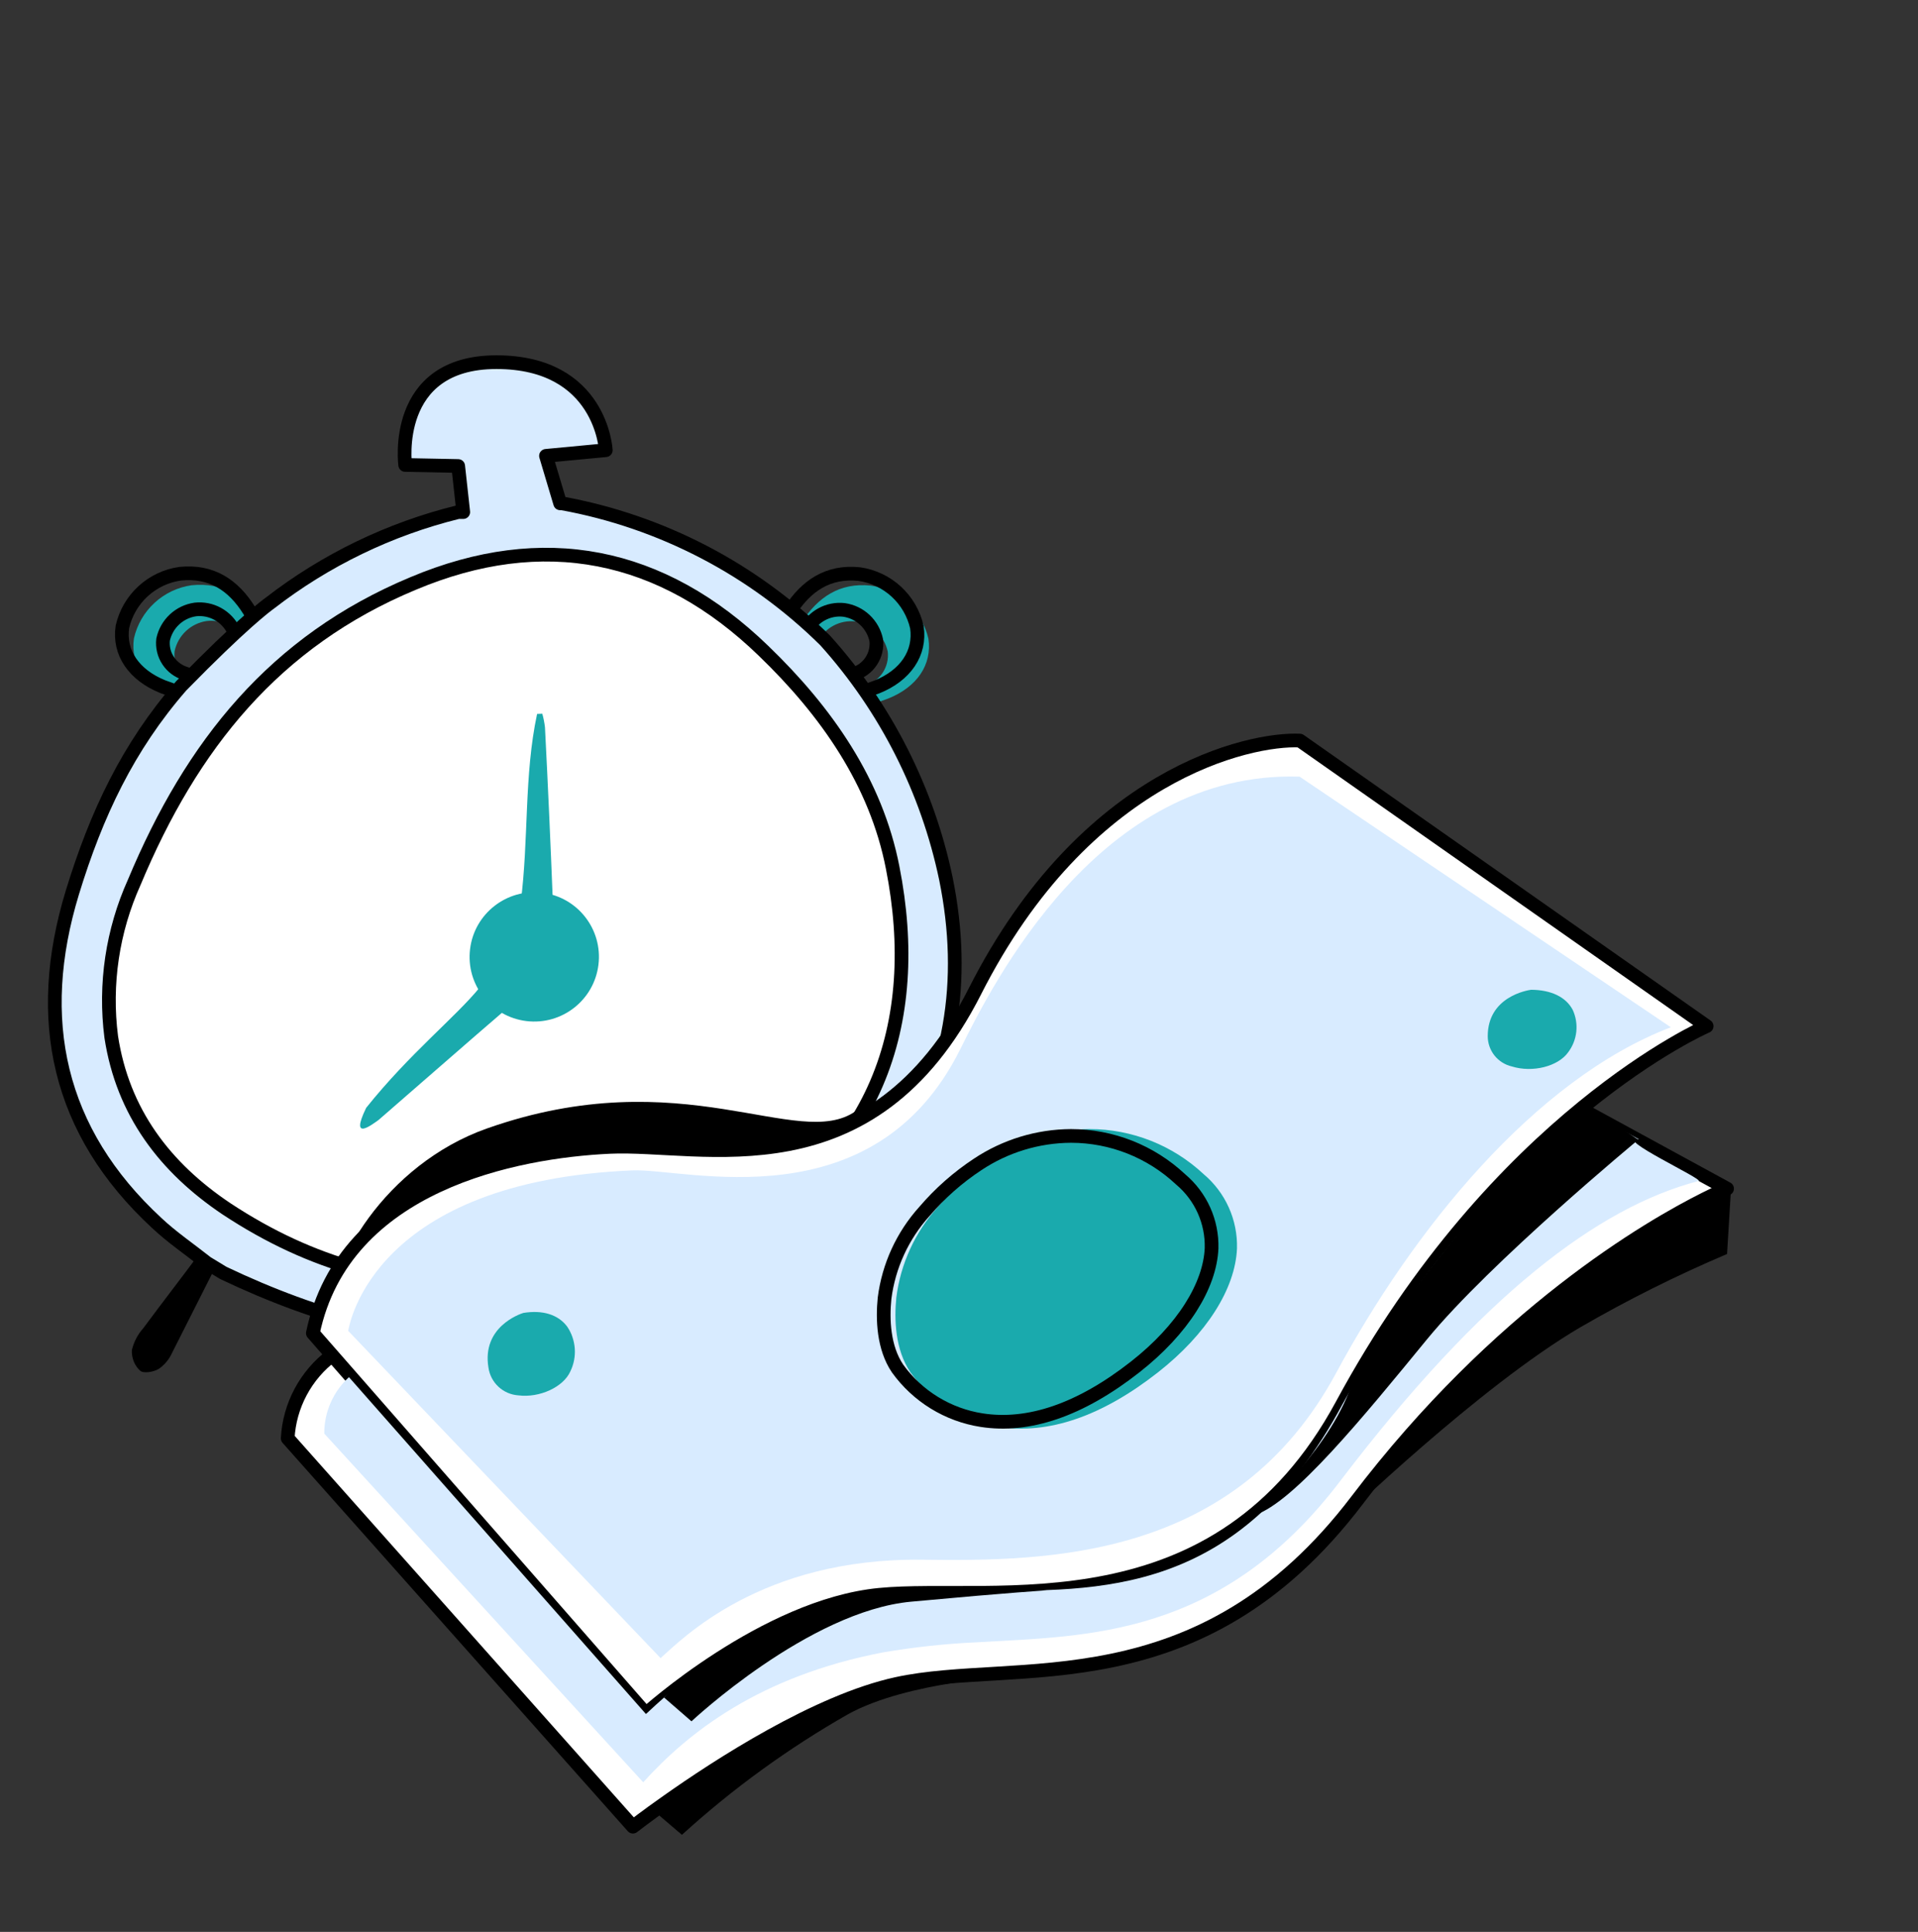
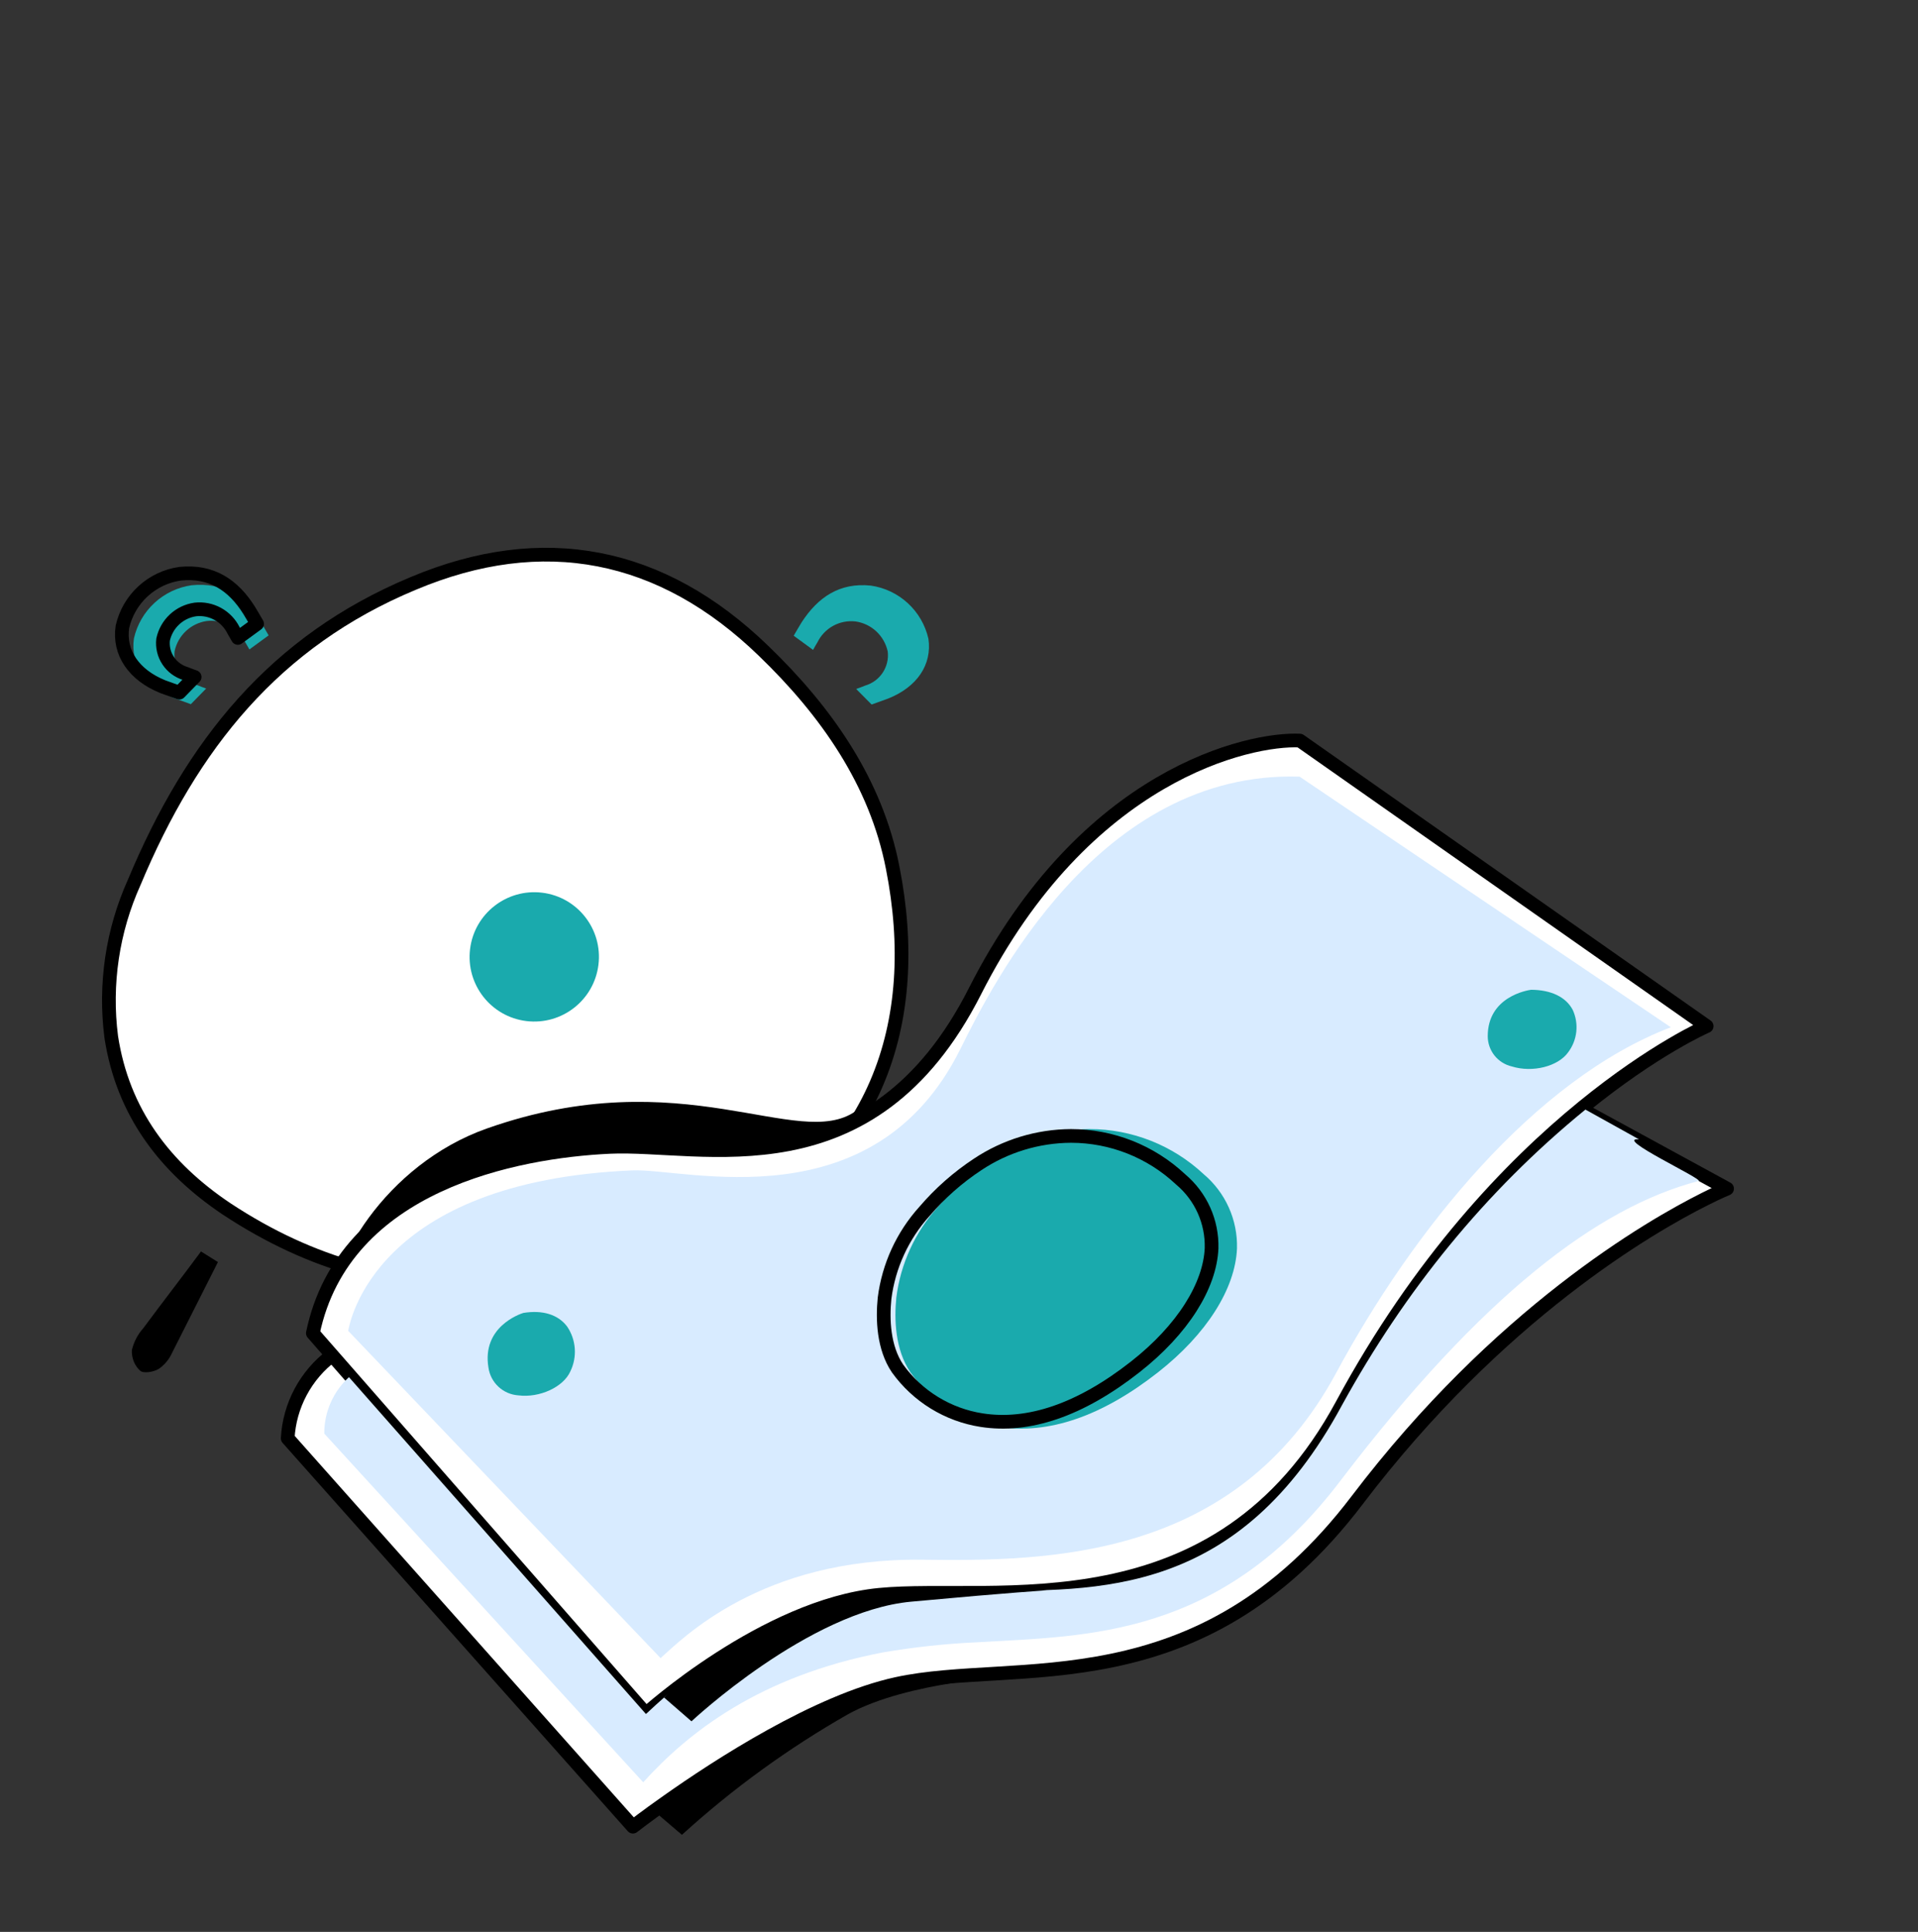
<svg xmlns="http://www.w3.org/2000/svg" width="140" height="141" viewBox="0 0 140 141" fill="none">
  <rect x="0" y="0" width="140" height="141" fill="#333333" stroke="none" />
  <path d="M19.608 46.374C19.364 45.962 19.205 45.667 19.028 45.39C17.867 43.539 16.286 42.48 13.982 42.715C12.971 42.86 12.027 43.308 11.277 44.001C10.526 44.693 10.002 45.597 9.776 46.593C9.499 48.477 10.617 50.108 12.72 50.958L13.931 51.395L15.05 50.251C14.823 50.176 14.604 50.092 14.377 49.999C13.858 49.843 13.411 49.51 13.113 49.058C12.815 48.606 12.685 48.064 12.745 47.526C12.865 46.962 13.155 46.448 13.576 46.054C13.997 45.66 14.529 45.405 15.1 45.323C15.664 45.26 16.234 45.373 16.732 45.645C17.23 45.917 17.632 46.336 17.884 46.845C17.977 46.996 18.069 47.165 18.204 47.4L19.608 46.374Z" fill="#1AAAAD" />
  <path d="M59.349 47.434C59.483 47.198 59.567 47.03 59.668 46.879C59.917 46.369 60.317 45.949 60.814 45.676C61.311 45.404 61.88 45.292 62.444 45.356C63.015 45.437 63.547 45.692 63.969 46.086C64.39 46.481 64.68 46.995 64.799 47.56C64.861 48.098 64.731 48.641 64.433 49.093C64.134 49.545 63.686 49.878 63.167 50.032C62.94 50.125 62.721 50.209 62.494 50.285L63.621 51.42L64.832 50.983C66.943 50.142 68.045 48.502 67.768 46.618C67.541 45.622 67.018 44.718 66.267 44.026C65.516 43.334 64.573 42.885 63.562 42.74C61.291 42.505 59.71 43.581 58.516 45.415C58.339 45.693 58.179 45.987 57.935 46.399L59.349 47.434Z" fill="#1AAAAD" />
  <path d="M58.297 90.631C60.484 92.313 62.502 93.802 64.563 95.358C65.058 95.732 65.512 96.158 65.917 96.628C66.035 96.749 66.124 96.896 66.178 97.057C66.234 97.214 66.257 97.381 66.245 97.547C66.234 97.714 66.188 97.876 66.111 98.024C66.033 98.172 65.924 98.301 65.791 98.402C65.69 98.537 65.561 98.649 65.413 98.73C65.266 98.808 65.106 98.857 64.942 98.873C64.775 98.89 64.606 98.873 64.445 98.823C64.288 98.775 64.141 98.695 64.016 98.587C63.52 98.209 63.108 97.746 62.654 97.317L56.842 91.791L58.297 90.631Z" fill="black" />
  <path d="M15.908 92.112C14.814 94.265 13.687 96.519 12.543 98.773C12.332 99.236 11.997 99.631 11.576 99.917C11.206 100.135 10.474 100.262 10.23 100.043C10.028 99.859 9.87 99.632 9.768 99.379C9.659 99.112 9.611 98.825 9.625 98.537C9.768 97.94 10.057 97.388 10.466 96.931C11.854 95.055 13.292 93.205 14.671 91.338L15.908 92.112Z" fill="black" />
  <path d="M18.767 45.533C18.523 45.121 18.363 44.827 18.187 44.549C17.026 42.699 15.445 41.639 13.14 41.874C12.129 42.019 11.186 42.468 10.435 43.16C9.684 43.852 9.161 44.756 8.935 45.752C8.657 47.636 9.776 49.267 11.879 50.117L13.09 50.554L14.208 49.41C13.981 49.335 13.763 49.251 13.536 49.158C13.017 49.002 12.57 48.669 12.272 48.217C11.974 47.765 11.844 47.223 11.904 46.685C12.024 46.121 12.314 45.607 12.735 45.213C13.156 44.819 13.688 44.564 14.259 44.482C14.823 44.419 15.393 44.532 15.891 44.804C16.389 45.077 16.791 45.495 17.043 46.004C17.135 46.156 17.228 46.324 17.362 46.559L18.767 45.533Z" stroke="black" stroke-linecap="round" stroke-linejoin="round" />
-   <path d="M58.508 46.593C58.642 46.357 58.726 46.189 58.827 46.038C59.076 45.528 59.476 45.108 59.973 44.836C60.47 44.563 61.039 44.451 61.603 44.515C62.174 44.596 62.707 44.851 63.128 45.245C63.549 45.64 63.839 46.154 63.958 46.719C64.02 47.257 63.89 47.8 63.592 48.252C63.294 48.705 62.845 49.037 62.326 49.192C62.099 49.284 61.88 49.368 61.653 49.444L62.78 50.58L63.991 50.142C66.103 49.301 67.204 47.661 66.927 45.777C66.701 44.781 66.177 43.877 65.427 43.185C64.676 42.493 63.732 42.044 62.721 41.9C60.45 41.664 58.869 42.741 57.675 44.574C57.498 44.852 57.339 45.146 57.095 45.558L58.508 46.593Z" stroke="black" stroke-linecap="round" stroke-linejoin="round" />
-   <path d="M69.046 64.138C67.695 57.667 64.657 51.669 60.24 46.753C54.987 41.553 48.285 38.061 41.013 36.736H40.887L39.853 33.27L44.218 32.858C44.218 32.858 43.898 26.433 36.236 26.433C28.574 26.433 29.575 33.935 29.575 33.935L33.444 34.011L33.814 37.375H33.444C28.439 38.608 23.748 40.877 19.675 44.036C19.431 44.213 17.699 45.483 13.233 50.05C9.339 54.516 7.034 59.419 5.285 65.13C2.459 74.382 4.2 82.574 11.458 89.277C12.56 90.312 13.838 91.178 15.091 92.17L16.294 92.902C30.306 99.58 43.301 99.832 57.229 92.566L58.684 91.422C61.261 89.615 63.495 87.362 65.278 84.769C69.458 78.469 70.56 71.606 69.046 64.138Z" fill="#D8EBFF" stroke="black" stroke-linecap="round" stroke-linejoin="round" />
  <path d="M36.312 93.945C41.827 94.071 47.296 92.92 52.292 90.581C64.067 84.971 67.381 74.6 65.16 63.338C63.949 57.098 60.316 51.917 55.732 47.501C48.297 40.302 39.634 38.594 30.146 42.589C20.054 46.795 13.99 54.364 9.801 64.39C8.208 67.924 7.625 71.831 8.119 75.677C8.96 81.177 12.038 85.215 16.53 88.226C22.829 92.38 28.952 93.903 36.312 93.945Z" fill="white" stroke="black" stroke-miterlimit="10" />
  <path d="M38.482 89.941C38.232 89.941 37.988 90.015 37.781 90.154C37.573 90.293 37.411 90.49 37.316 90.72C37.221 90.951 37.196 91.204 37.244 91.449C37.293 91.694 37.413 91.919 37.59 92.095C37.766 92.272 37.991 92.392 38.236 92.44C38.48 92.489 38.734 92.464 38.964 92.368C39.195 92.273 39.392 92.111 39.531 91.904C39.669 91.696 39.743 91.453 39.743 91.203C39.743 90.868 39.61 90.547 39.374 90.311C39.137 90.074 38.816 89.941 38.482 89.941Z" fill="black" />
-   <path d="M39.204 52.107C38.239 56.617 38.605 61.266 38.006 65.886C35.59 66.204 34.694 67.617 35.426 69.978C35.465 70.097 35.498 70.22 35.542 70.339C35.675 70.641 35.696 70.981 35.6 71.297C35.505 71.613 35.3 71.885 35.022 72.063C33.258 74.231 29.91 76.879 26.729 80.854C25.492 83.393 27.194 82.049 27.634 81.741C30.81 78.991 33.974 76.203 37.176 73.455C37.319 73.368 37.478 73.314 37.644 73.296C37.81 73.278 37.978 73.297 38.136 73.352C38.605 73.594 39.138 73.686 39.663 73.616C40.187 73.546 40.677 73.317 41.066 72.96C41.682 72.417 42.213 71.786 42.644 71.088C43.986 68.835 43.571 67.669 41.188 66.675C41.126 66.655 41.071 66.619 41.008 66.615C40.548 66.507 40.37 66.274 40.351 65.746C40.185 61.528 39.998 57.308 39.779 53.085C39.74 52.75 39.675 52.418 39.584 52.093L39.204 52.107Z" fill="#1AAAAD" />
  <path d="M34.312 69.266C33.995 71.857 35.836 74.207 38.421 74.523C41.006 74.839 43.365 73.002 43.682 70.411C43.999 67.82 42.158 65.47 39.575 65.154C36.991 64.838 34.628 66.676 34.312 69.266Z" fill="#1AAAAD" />
  <path d="M35.54 82.363C28.134 84.977 23.765 92.456 24.186 96.241C49.838 100.446 65.819 78.745 62.454 81.1C58.249 84.044 49.838 77.317 35.54 82.363Z" fill="black" />
  <path d="M24.231 98.921C23.284 99.634 22.503 100.546 21.945 101.592C21.387 102.638 21.064 103.793 21 104.977L46.199 133.32C46.199 133.32 47.141 132.581 48.685 131.497C52.411 128.862 59.639 124.168 65.451 122.901C74.135 121.005 87.513 124.703 99.07 109.482C109.4 95.887 120.428 89.519 124.465 87.501C125.488 86.986 126.064 86.755 126.064 86.755L115.408 80.943" fill="white" />
  <path d="M24.231 98.921C23.284 99.634 22.503 100.546 21.945 101.592C21.387 102.638 21.064 103.793 21 104.977L46.199 133.32C46.199 133.32 47.141 132.581 48.685 131.497C52.411 128.862 59.639 124.168 65.451 122.901C74.135 121.005 87.513 124.703 99.07 109.482C109.4 95.887 120.428 89.519 124.465 87.501C125.488 86.986 126.064 86.755 126.064 86.755L115.408 80.943" stroke="black" stroke-linecap="round" stroke-linejoin="round" />
  <path d="M22.836 97.302L47.148 125.076C47.148 125.076 55.825 117.211 64.191 116.398C72.557 115.585 88.895 119.331 97.966 102.512C109.298 81.512 124.574 74.894 124.574 74.894L94.877 54.051C91.212 53.882 79.222 56.462 71.168 72.341C63.588 87.297 51.28 83.389 44.492 83.707C37.705 84.025 25.105 86.396 22.836 97.302Z" fill="white" stroke="black" stroke-linecap="round" stroke-linejoin="round" />
  <path d="M25.416 97.133L48.217 121.018C49.748 119.663 55.519 113.688 67.326 113.837C76.478 113.952 90.188 113.837 97.538 100.188C103.126 89.817 111.98 78.796 121.958 74.975L94.862 56.685C80.21 56.218 72.427 71.886 70.09 76.581C63.749 89.316 50.026 85.251 46.164 85.421C27.36 86.213 25.524 96.537 25.416 97.133Z" fill="#D8EBFF" />
  <path d="M115.723 80.983C108.373 86.986 102.54 94.224 97.965 102.539C90.426 116.513 80.272 116.141 71.262 116.087C69.372 116.087 66.013 116.154 64.529 116.29C54.741 117.15 47.201 125.15 47.147 125.096L25.471 100.513C24.899 101.036 24.444 101.672 24.133 102.382C23.823 103.091 23.665 103.858 23.669 104.632L46.951 130.082C50.222 126.458 55.432 122.332 64.468 120.598C66.749 120.211 69.052 119.964 71.364 119.86C79.29 119.392 89.125 119.562 97.857 108.053C108.174 94.505 116.662 88.107 123.978 86.197C124.405 86.089 117.726 83 119.633 83.155L115.723 80.983Z" fill="#D8EBFF" />
  <path d="M72.929 104.144C76.533 104.706 80.442 103.365 84.533 100.154C88.069 97.377 90.169 94.058 90.291 91.118C90.319 90.09 90.115 89.069 89.694 88.131C89.273 87.192 88.646 86.361 87.859 85.699C85.6 83.584 82.622 82.407 79.527 82.406C77.005 82.42 74.542 83.171 72.442 84.567C70.956 85.547 69.615 86.731 68.459 88.083C66.793 89.929 65.734 92.241 65.424 94.708C65.268 96.273 65.322 98.488 66.46 100.168C67.221 101.227 68.185 102.123 69.295 102.806C70.406 103.489 71.641 103.943 72.929 104.144Z" fill="#1AAAAD" />
-   <path d="M126.362 86.579L126.063 91.524C122.384 93.085 118.805 94.872 115.347 96.876C108.011 101.17 97.796 111.047 97.796 111.047C97.796 111.047 104.956 98.122 122.439 88.456L124.038 87.392C124.187 87.318 126.362 86.41 126.362 86.579Z" fill="black" />
-   <path d="M115.722 80.548L119.581 83.186C119.581 83.186 108.797 92.1 104.156 97.756C99.516 103.413 94.429 109.658 91.597 110.573C91.597 110.573 96.59 106.346 98.46 101.604C100.329 96.862 112.457 82.14 115.722 80.548Z" fill="black" />
  <path d="M48.475 123.897L50.473 125.631C50.473 125.631 59.042 117.59 66.507 116.899C73.972 116.209 76.404 116.073 76.404 116.073C76.404 116.073 62.713 114.874 57.499 117.916C50.981 120.958 48.475 123.897 48.475 123.897Z" fill="black" />
  <path d="M38.193 95.826C37.915 95.914 35.165 96.862 35.652 99.809C35.727 100.346 35.985 100.842 36.382 101.212C36.779 101.582 37.292 101.804 37.834 101.841C39.378 102.037 41.112 101.245 41.627 100.1C41.883 99.579 41.996 99 41.954 98.422C41.912 97.843 41.718 97.286 41.39 96.808C40.733 95.941 39.602 95.595 38.193 95.826Z" fill="#1AAAAD" />
  <path d="M110.348 77.834C111.866 78.308 113.735 77.834 114.467 76.798C114.795 76.361 115 75.843 115.058 75.299C115.116 74.755 115.027 74.206 114.799 73.709C114.304 72.767 113.22 72.246 111.757 72.239C111.473 72.279 108.594 72.747 108.594 75.626C108.594 76.138 108.768 76.635 109.086 77.036C109.405 77.436 109.85 77.718 110.348 77.834Z" fill="#1AAAAD" />
  <path d="M47.743 132.181L49.776 133.916C53.483 130.543 57.552 127.59 61.908 125.109C66.284 122.698 74.033 122.346 74.033 122.346C74.033 122.346 65.153 120.794 57.098 126.071C51.442 129.77 47.743 132.181 47.743 132.181Z" fill="black" />
  <path d="M71.651 103.65L71.651 103.65C70.428 103.46 69.255 103.028 68.201 102.38C67.149 101.733 66.236 100.884 65.515 99.882C64.484 98.355 64.413 96.296 64.565 94.764C64.863 92.401 65.879 90.186 67.474 88.418L67.474 88.418L67.483 88.408C68.609 87.091 69.915 85.939 71.361 84.985L71.363 84.984C73.381 83.641 75.749 82.919 78.173 82.906C81.14 82.907 83.996 84.036 86.162 86.064L86.171 86.073L86.181 86.081C86.91 86.695 87.492 87.466 87.882 88.335C88.272 89.204 88.461 90.149 88.436 91.101C88.321 93.832 86.347 97.029 82.868 99.761C78.839 102.923 75.068 104.183 71.651 103.65Z" stroke="black" />
</svg>